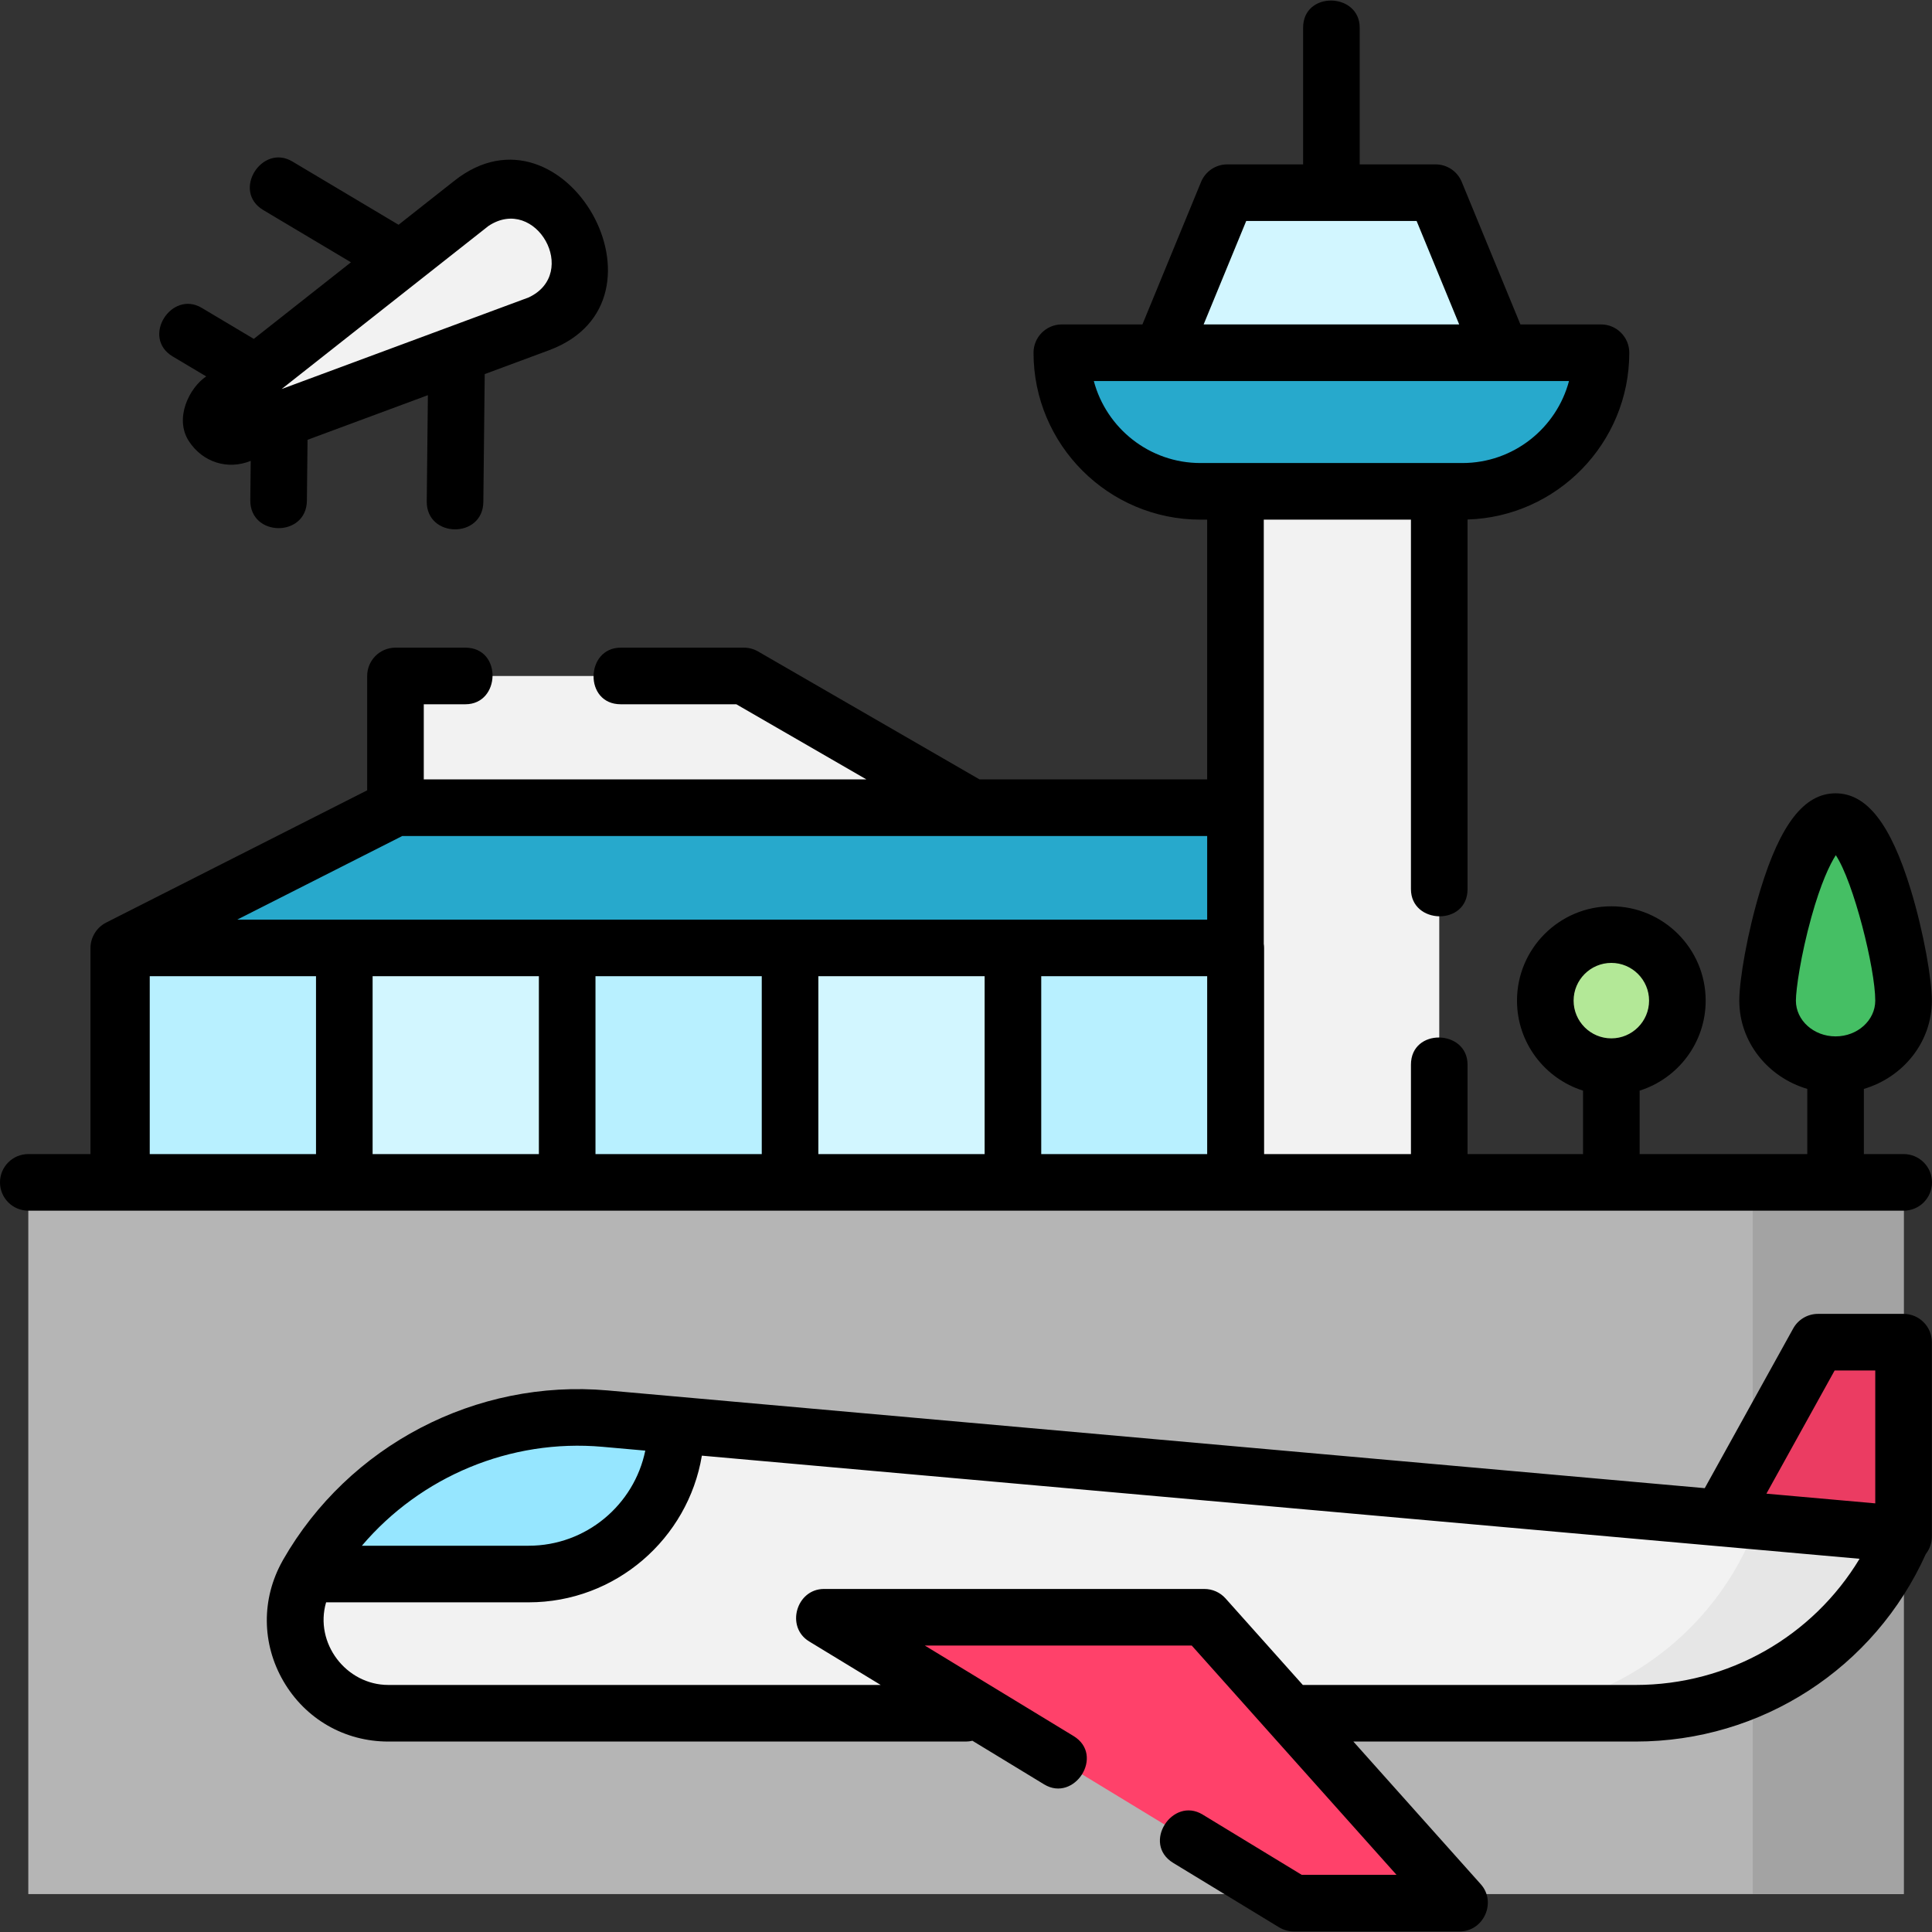
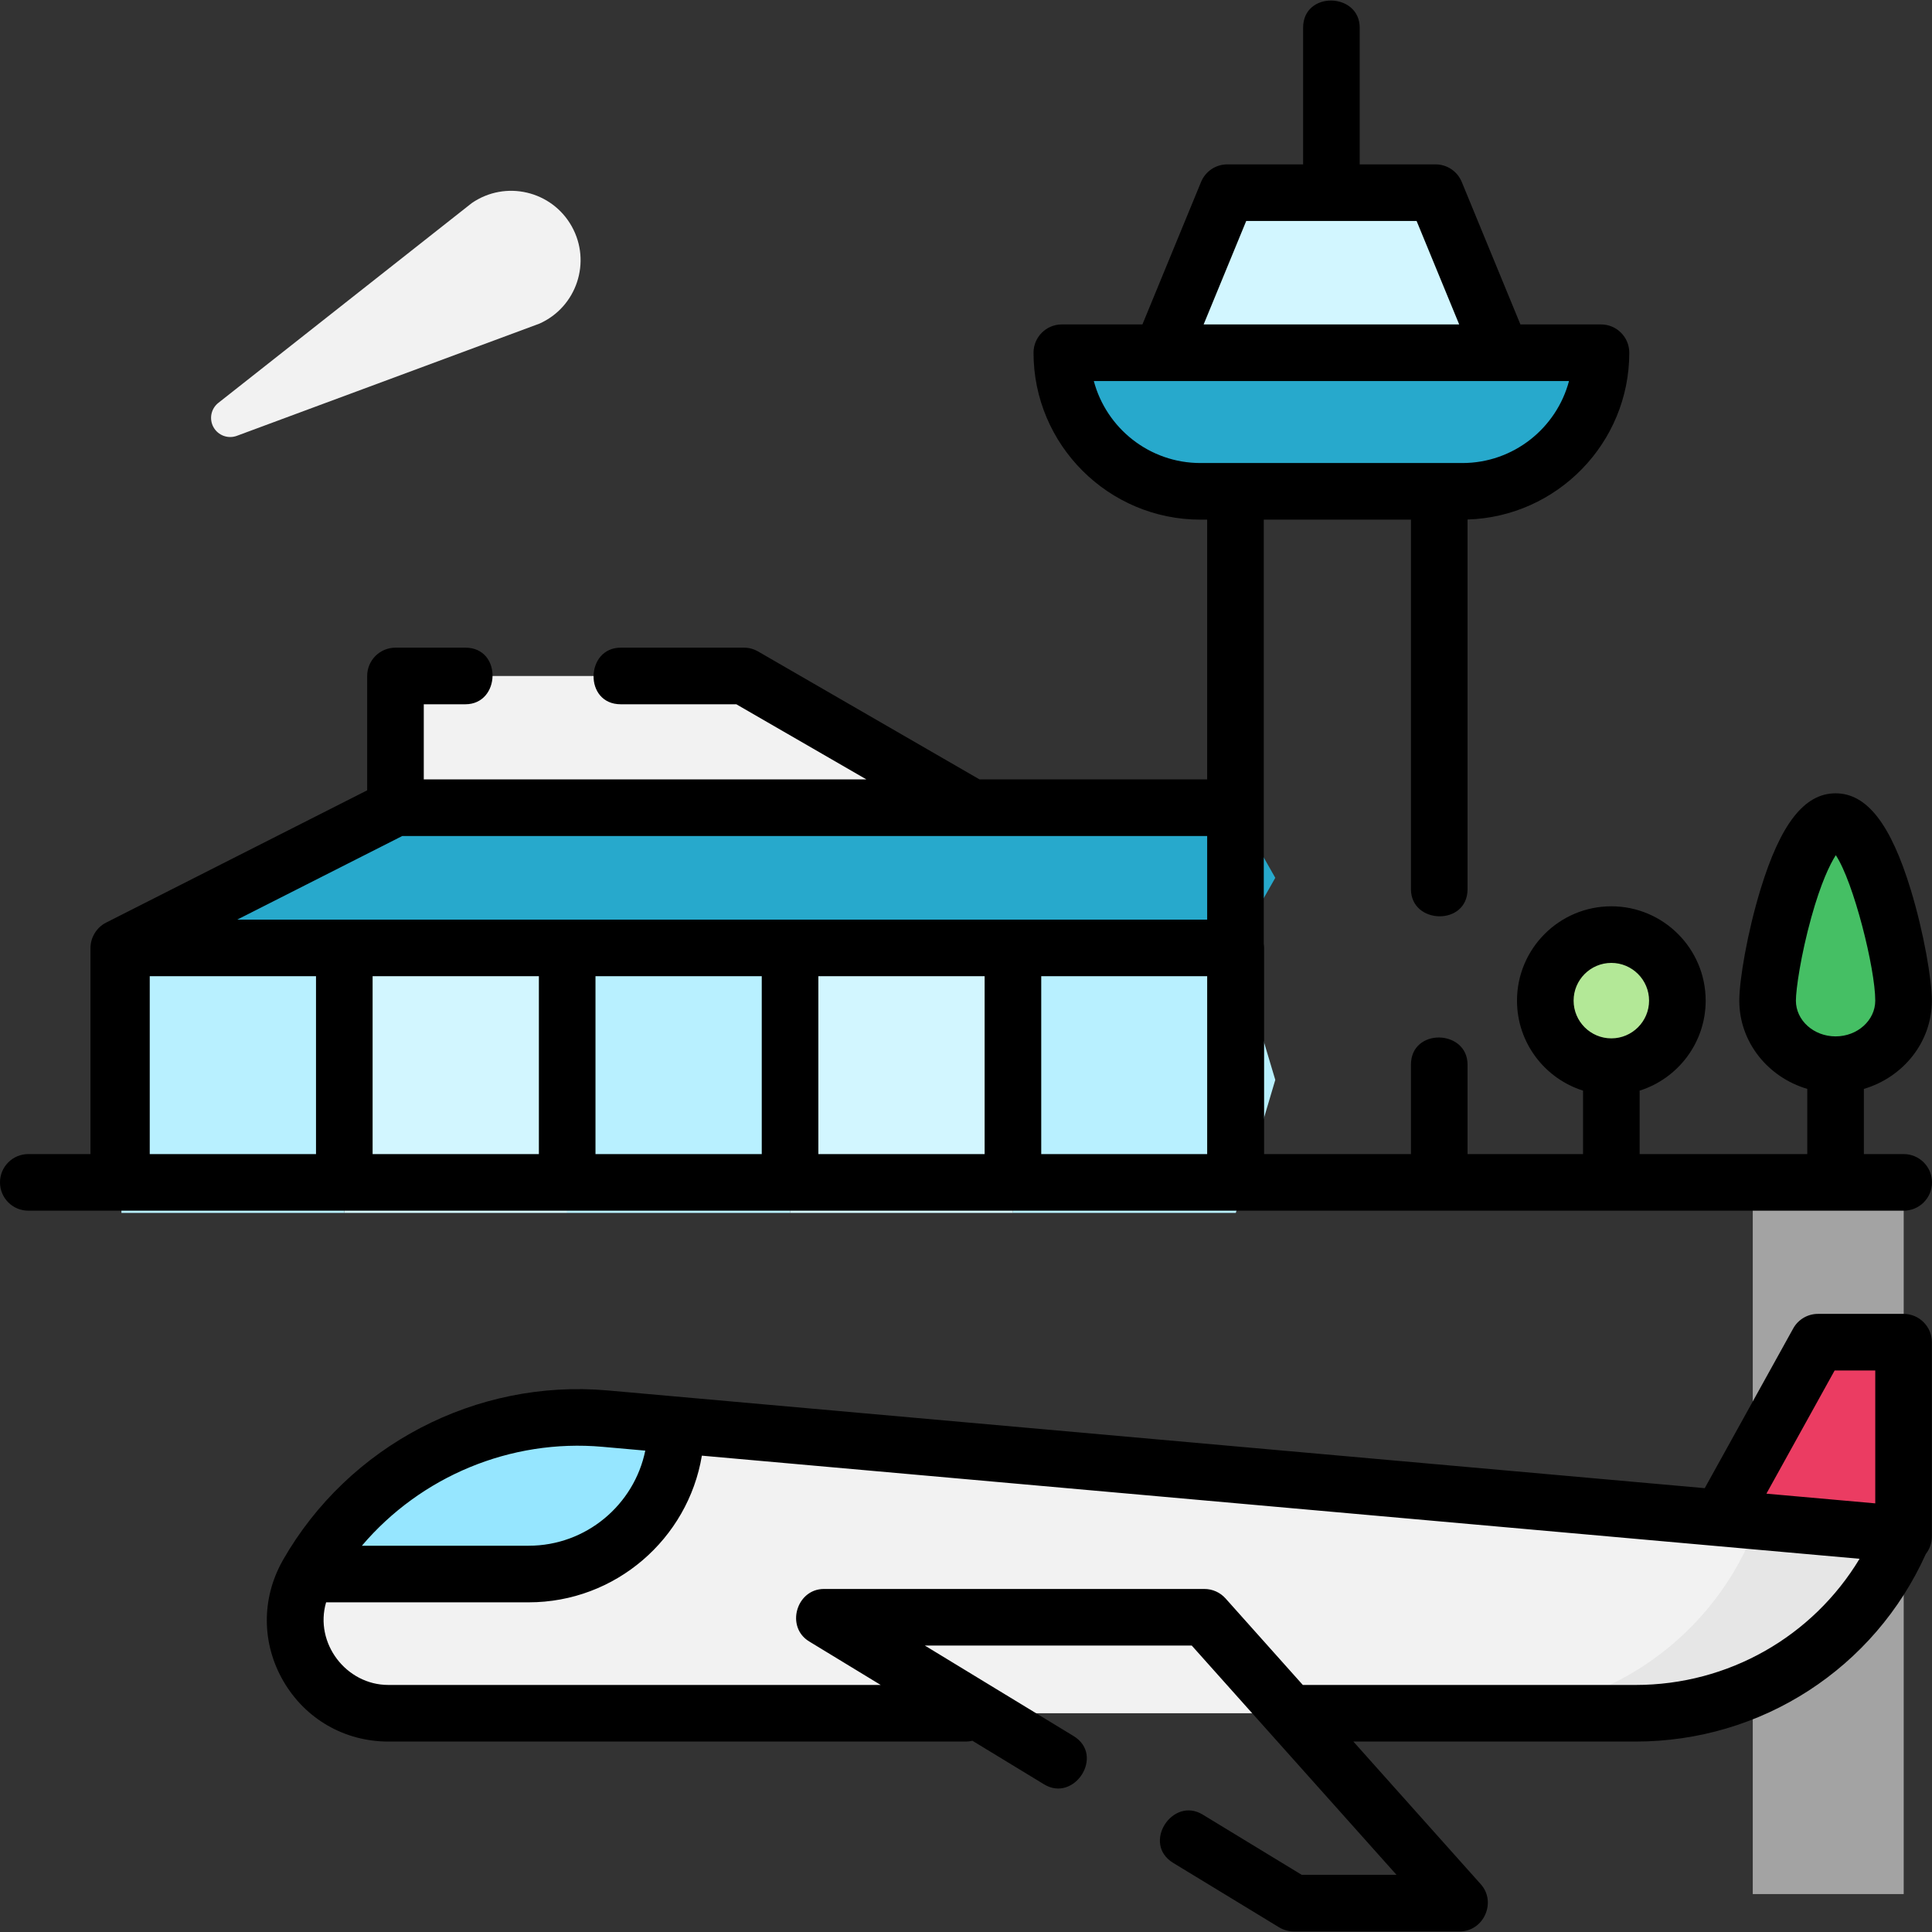
<svg xmlns="http://www.w3.org/2000/svg" id="Layer_1" height="512" viewBox="0 0 512 512" width="512">
  <rect x="0" y="0" width="512" height="512" fill="#333333" stroke="none" />
  <path d="m327.414 251.207-142.692 13.972-153.24-13.972 73.325-37.153h222.607l10.549 18.577z" fill="#27a9cc" />
  <path d="m327.501 321.431h-59.064v-70.224h59.064l10.462 34.971z" fill="#b8f0ff" />
  <path d="m32.183 251.207h59.064v70.223h-59.064z" fill="#b8f0ff" />
  <path d="m91.246 251.207h59.064v70.223h-59.064z" fill="#d2f6ff" />
  <path d="m150.31 251.207h59.064v70.223h-59.064z" fill="#b8f0ff" />
  <path d="m209.374 251.207h59.064v70.223h-59.064z" fill="#d2f6ff" />
-   <path d="m7.5 313.344h497v188.605h-497z" fill="#b5b5b5" />
  <path d="m464.5 313.344h40v188.605h-40z" fill="#a3a3a3" />
  <path d="m504.463 406.604v-50.912h-22.684l-27.258 49.208z" fill="#ff7893" />
  <path d="m481.779 355.692-17.316 31.26v18.287l40 1.365v-50.912z" fill="#eb3c62" />
  <path d="m102.907 454.032c-18.936 0-30.802-20.463-21.396-36.897 15.989-27.938 46.771-44.019 78.836-41.184l344.117 30.654c-11.904 28.711-39.926 47.428-71.007 47.428h-330.55z" fill="#f2f2f2" />
  <path d="m464.5 403.044-.038 3.56c-11.904 28.711-39.926 47.428-71.007 47.428h40c31.081 0 59.103-18.717 71.007-47.428z" fill="#e6e6e6" />
-   <path d="m218.338 428.595 124.521 75.755h43.981l-67.654-75.755z" fill="#ff416a" />
  <path d="m179.149 378.081c0-.129 0-.284 0-.456l-18.802-1.675c-32.064-2.834-62.847 13.247-78.835 41.184h58.585c21.567.001 39.052-17.484 39.052-39.053z" fill="#96e6ff" />
-   <path d="m327.414 130.21h54.003v183.134h-54.003z" fill="#f2f2f2" />
  <path d="m387.545 130.21h-69.414c-20.288 0-36.734-16.446-36.734-36.734h142.881c.001 20.288-16.445 36.734-36.733 36.734z" fill="#27a9cc" />
  <path d="m397.897 93.476h-90.118l17.457-42.412h55.204z" fill="#d2f6ff" />
  <path d="m104.807 214.054v-34.914h92.341l60.437 34.914z" fill="#f2f2f2" />
  <path d="m56.586 113.226c-1.221-2.176-.677-4.918 1.283-6.463l67.162-52.948c8.915-6.138 21.177-3.29 26.473 6.149 5.297 9.439 1.339 21.389-8.546 25.8l-80.188 29.735c-2.339.868-4.962-.097-6.184-2.273z" fill="#f2f2f2" />
  <circle cx="427.021" cy="265.179" fill="#b3e897" r="17.5" />
  <path d="m504.463 265.179c0 9.373-8.066 16.972-18.016 16.972s-18.016-7.598-18.016-16.972 8.066-47.443 18.016-47.443 18.016 38.07 18.016 47.443z" fill="#45bf64" />
  <path d="m504.463 348.192h-22.685c-2.728 0-5.239 1.48-6.561 3.866l-23.443 42.322-290.768-25.902c-34.848-3.076-68.621 14.554-86.006 44.93-.015.027-.028.054-.043.081-.033.059-.064.12-.095.18-5.613 10.013-5.538 21.891.23 31.838 5.818 10.033 16.216 16.023 27.814 16.023h153.067c.597 0 1.174-.077 1.73-.209l18.995 11.556c8.018 4.878 16.18-7.714 7.797-12.814l-39.401-23.971h70.732l54.259 60.756h-25.125l-26.25-15.97c-8.016-4.881-16.18 7.715-7.797 12.814l28.046 17.063c1.175.715 2.523 1.093 3.898 1.093h43.98c6.357 0 9.827-7.755 5.594-12.496l-33.777-37.822h74.8c33.375 0 63.28-19.426 76.908-49.704.998-1.274 1.599-2.875 1.599-4.619v-51.517c.002-4.141-3.356-7.498-7.498-7.498zm-18.266 15h10.766v35.214l-28.848-2.57zm-326.515 20.229 11.325 1.009c-2.946 14.366-15.686 25.205-30.911 25.205h-44.193c15.557-18.319 39.334-28.386 63.779-26.214zm273.774 63.111h-88.196l-20.481-22.934c-1.423-1.593-3.458-2.504-5.594-2.504h-100.847c-7.267 0-10.235 10.052-3.898 13.907l18.953 11.53h-130.486c-11.178 0-19.648-11.1-16.488-21.897h53.676c23.051 0 42.232-16.845 45.907-38.869l306.802 27.33c-12.427 20.599-34.743 33.437-59.348 33.437z" />
  <path d="m504.5 320.843c4.143 0 7.5-3.357 7.5-7.5s-3.357-7.5-7.5-7.5h-10.553v-17.273c10.42-3.08 18.016-12.4 18.016-23.391 0-5.434-2.096-17.926-5.603-29.424-5.311-17.41-11.638-25.519-19.913-25.519s-14.603 8.108-19.912 25.519c-3.508 11.499-5.604 23.99-5.604 29.424 0 10.992 7.595 20.312 18.016 23.391v17.273h-44.427v-16.815c10.132-3.193 17.5-12.676 17.5-23.849 0-13.785-11.215-25-25-25s-25 11.215-25 25c0 11.173 7.368 20.656 17.5 23.849v16.815h-30.604v-23.692c0-9.386-15-9.813-15 0v23.692h-38.915v-54.636c0-.369-.036-.728-.087-1.083v-36.07-76.344h39.002v97.921c0 9.386 15 9.813 15 0v-97.956c23.757-.729 42.862-20.268 42.862-44.199 0-4.143-3.357-7.5-7.5-7.5h-21.357l-15.545-37.766c-1.157-2.811-3.896-4.646-6.936-4.646h-20.103v-36.214c0-9.386-15-9.813-15 0v36.214h-20.102c-3.04 0-5.778 1.835-6.936 4.646l-15.545 37.767h-21.358c-4.143 0-7.5 3.357-7.5 7.5 0 24.391 19.843 44.233 44.233 44.233h1.783v68.845h-60.318l-58.694-33.91c-1.141-.659-2.435-1.006-3.752-1.006h-32.646c-9.386 0-9.813 15 0 15h30.635l34.472 19.915h-117.302v-19.915h11.023c9.386 0 9.813-15 0-15h-18.523c-4.143 0-7.5 3.357-7.5 7.5v30.307l-69.215 35.071c-2.474 1.254-4.11 3.919-4.11 6.69v54.636h-16.482c-4.143 0-7.5 3.357-7.5 7.5s3.357 7.5 7.5 7.5zm-28.568-55.664c0-2.976 1.301-12.057 4.093-22.101 2.52-9.065 4.931-14.048 6.481-16.445 4.724 7.105 10.457 30.04 10.457 38.546 0 5.223-4.717 9.472-10.516 9.472s-10.515-4.249-10.515-9.472zm-48.911-10c5.514 0 10 4.486 10 10s-4.486 10-10 10-10-4.486-10-10 4.486-10 10-10zm-96.761-196.615h45.157l11.283 27.412h-67.724zm-40.388 42.412h17.907 90.118 17.906c-3.32 12.498-14.73 21.733-28.259 21.733h-69.414c-13.527.001-24.938-9.235-28.258-21.733zm-191.126 157.732h44.063v47.136h-44.063zm59.064 0h44.064v47.136h-44.064zm59.064 0h44.063v47.136h-44.063zm59.064 0h43.977v47.136h-43.977zm-18.353-37.154h62.329v22.153h-51.477-59.063-59.064-59.064-28.369l43.722-22.153zm-217.902 37.154h44.063v47.136h-44.063z" />
-   <path d="m45.785 94.476 8.86 5.278c-4.477 2.997-8.515 11.096-4.599 17.142 3.619 5.587 10.245 7.728 16.396 5.24l-.112 10.396c-.104 9.802 14.893 9.962 15 .162l.174-16.144 31.891-11.826-.303 28.128c-.104 9.802 14.893 9.962 15 .162l.365-33.875 17.11-6.344c35.005-13.099 3.969-67.965-25.179-44.871l-14.766 11.641-28.159-16.776c-8.062-4.804-16.109 7.864-7.678 12.887l23.222 13.836-25.747 20.297-13.797-8.22c-8.064-4.802-16.108 7.864-7.678 12.887zm83.675-34.602c12.563-8.314 24.277 12.559 10.636 18.953l-65.471 24.277z" />
</svg>